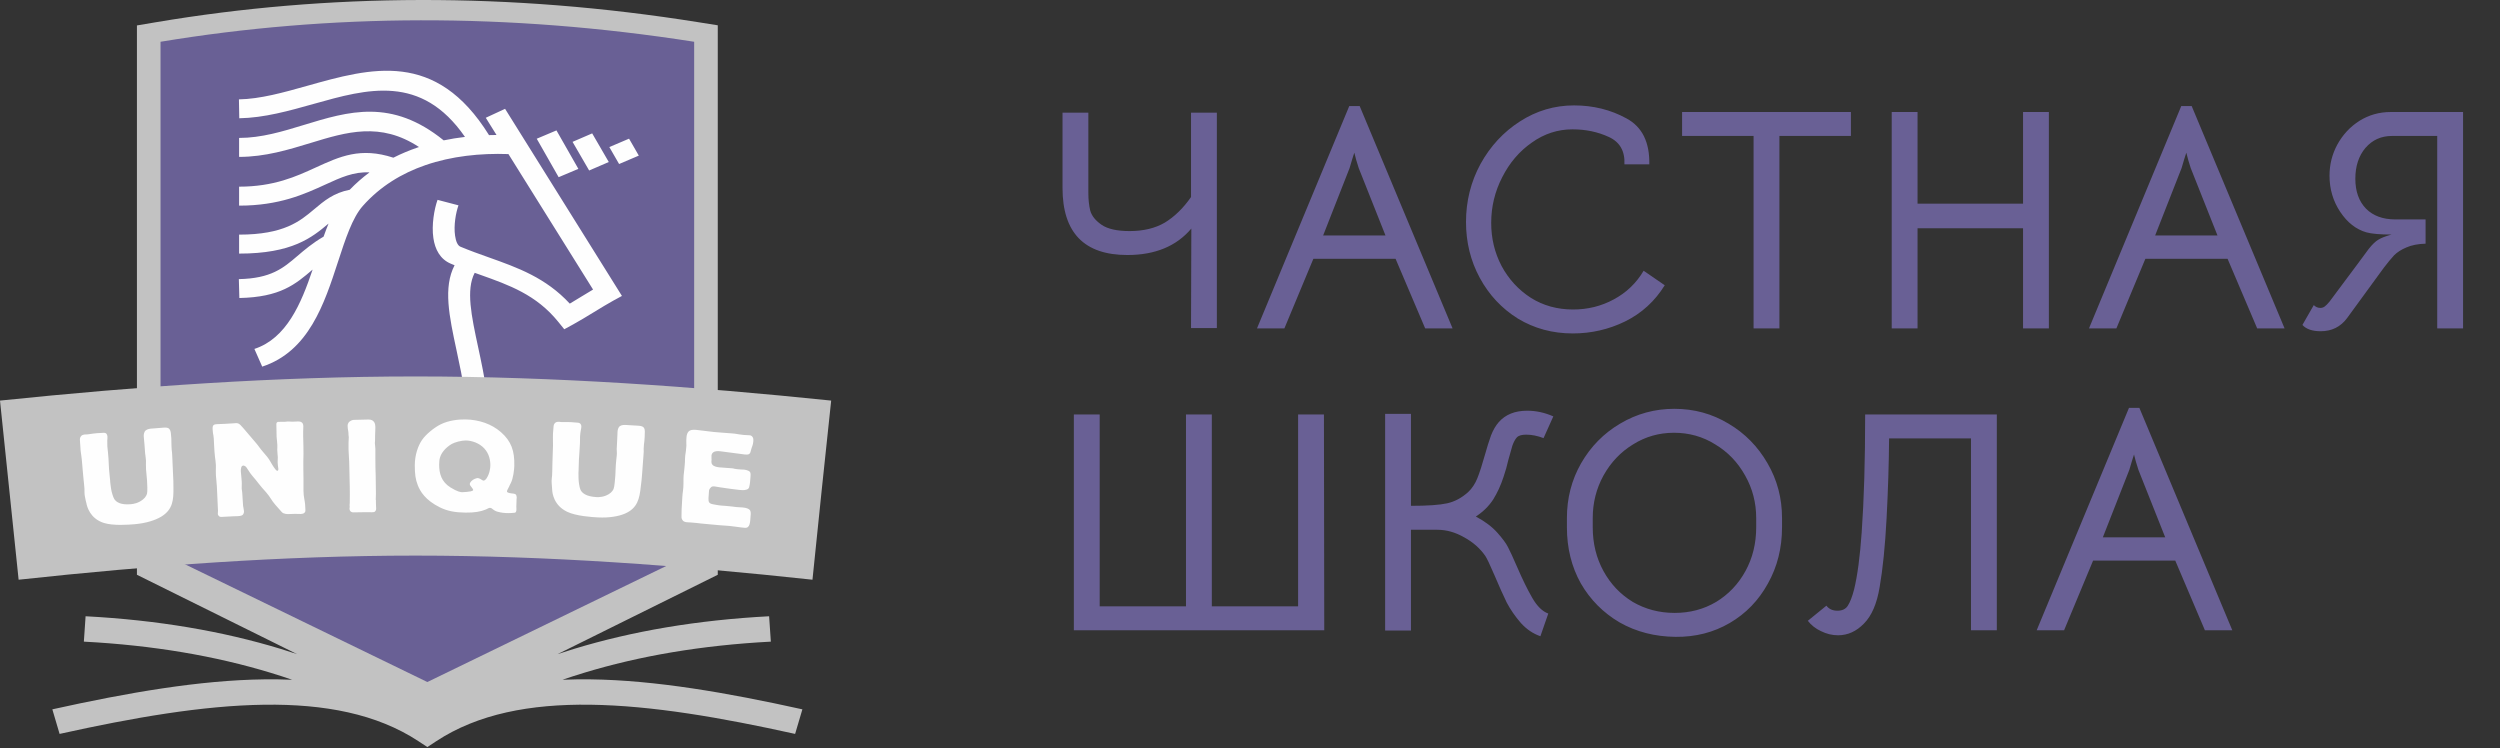
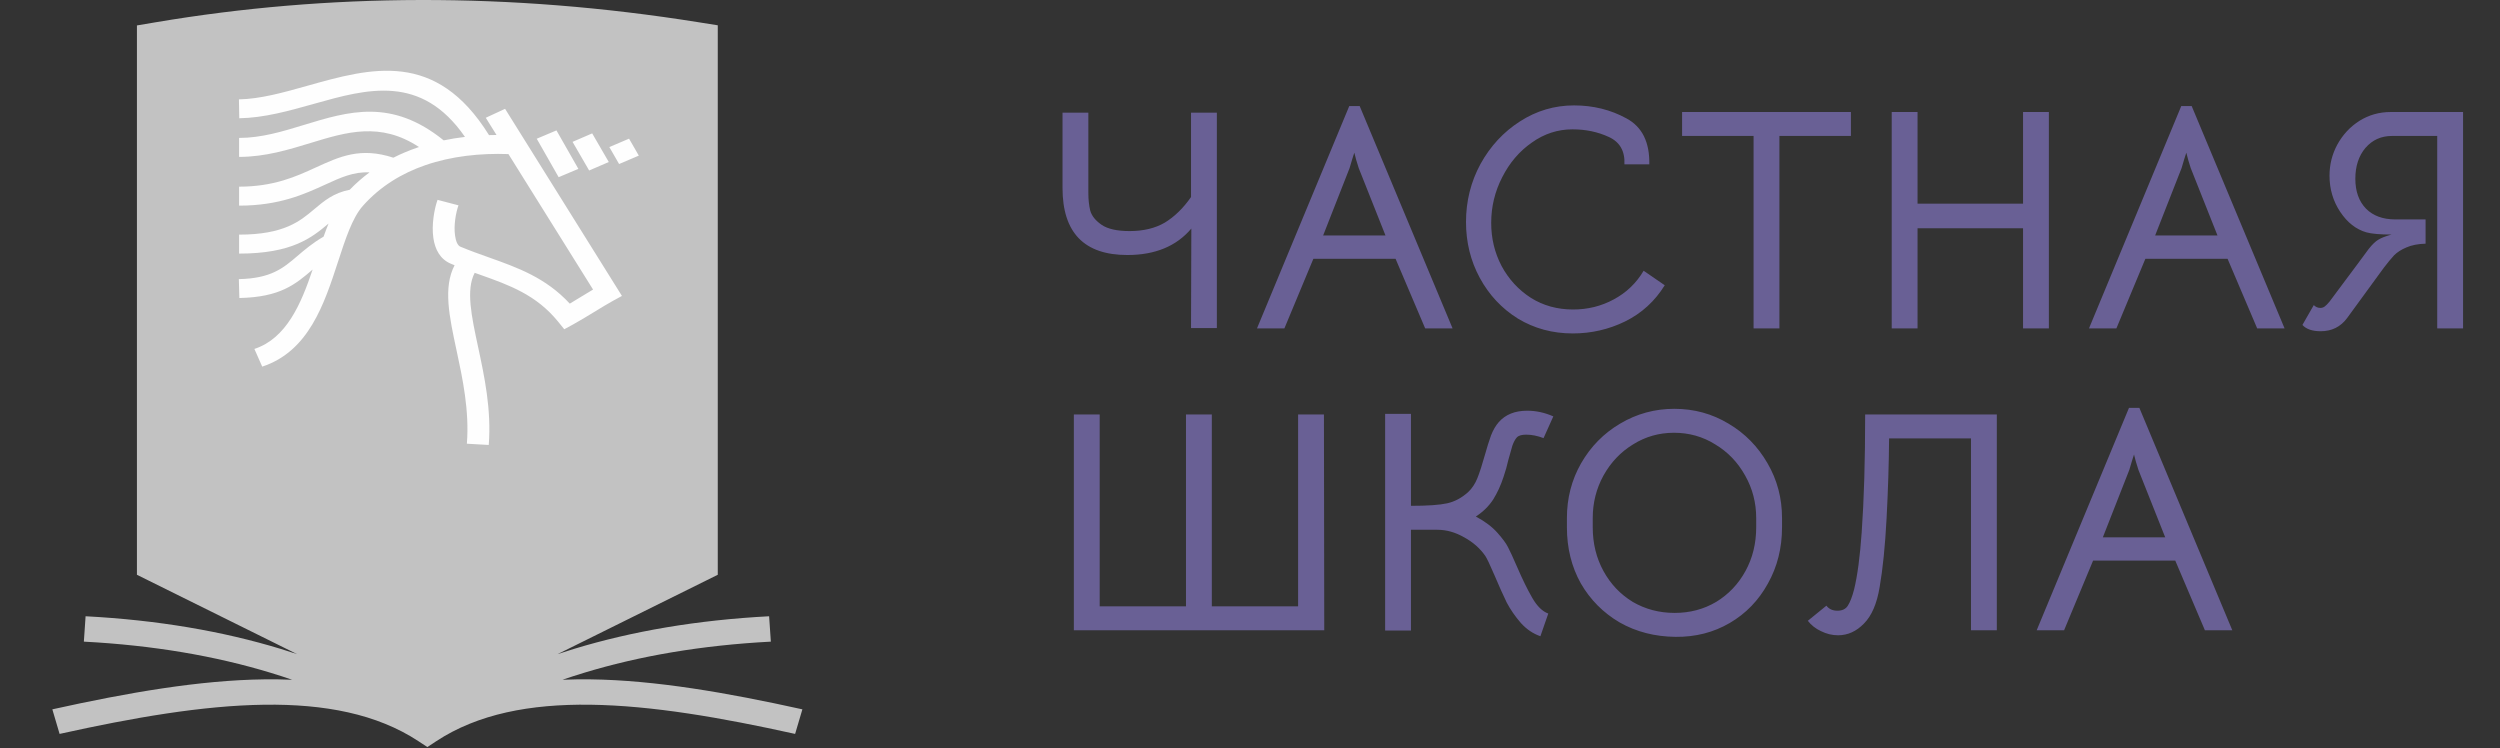
<svg xmlns="http://www.w3.org/2000/svg" width="381" height="114" viewBox="0 0 381 114" fill="none">
  <rect x="0" y="0" width="381" height="114" fill="#333333" stroke="none" />
  <path d="M63.768 112.957C57.432 108.789 49.42 107.279 40.282 107.4C30.879 107.524 20.285 109.369 9.081 111.848L7.976 108.103C19.476 105.558 30.399 103.663 40.23 103.535C41.691 103.515 43.126 103.535 44.536 103.597C43.467 103.23 42.381 102.878 41.279 102.543C32.81 99.967 23.35 98.341 12.78 97.785L13.044 93.918C24.05 94.499 33.919 96.196 42.772 98.889C43.613 99.144 44.444 99.409 45.266 99.683L20.868 87.596V3.876L23.776 3.386C36.856 1.178 50.295 0.026 64.114 0C77.884 -0.024 91.986 1.079 106.438 3.386L109.388 3.856V87.596L107.576 88.494L84.991 99.683C85.814 99.409 86.645 99.144 87.485 98.889C96.338 96.196 106.207 94.499 117.213 93.918L117.477 97.785C106.907 98.341 97.447 99.967 88.978 102.543C87.876 102.878 86.79 103.23 85.72 103.597C87.131 103.535 88.568 103.515 90.027 103.535C99.858 103.663 110.781 105.558 122.283 108.103L121.176 111.848C109.972 109.369 99.377 107.524 89.975 107.4C80.836 107.279 72.826 108.789 66.49 112.957L65.129 113.852L63.768 112.957V112.957Z" fill="#C2C2C2" />
-   <path fill-rule="evenodd" clip-rule="evenodd" d="M65.129 103.941L105.792 84.188V6.365C77.302 1.908 50.252 2.099 24.465 6.365V84.188L65.129 103.941V103.941Z" fill="#696095" />
  <path d="M76.974 16.584L94.784 45.101L93.463 45.82C92.658 46.259 91.566 46.927 90.472 47.594C89.374 48.264 88.276 48.934 87.338 49.446L85.994 50.178L85.081 49.051C81.74 44.921 77.599 43.447 73.166 41.87L72.344 41.577C70.991 44.166 71.847 48.156 72.859 52.865C73.818 57.332 74.906 62.398 74.486 67.812L71.152 67.621C71.545 62.551 70.499 57.679 69.576 53.385C68.463 48.207 67.519 43.805 69.279 40.424C69.092 40.349 68.906 40.273 68.719 40.195C67.074 39.508 66.297 38.005 66.046 36.276C65.754 34.279 66.176 31.878 66.681 30.457L69.871 31.292C69.466 32.436 69.124 34.353 69.354 35.926C69.474 36.747 69.723 37.411 70.171 37.598C71.622 38.204 73.043 38.71 74.435 39.205C78.93 40.805 83.152 42.309 86.836 46.273C87.377 45.95 87.962 45.592 88.549 45.234C89.169 44.856 89.79 44.478 90.382 44.128L77.486 23.481C73.19 23.331 68.816 23.795 64.841 25.164C61.229 26.409 57.926 28.409 55.285 31.393C53.701 33.184 52.651 36.401 51.526 39.849C49.416 46.321 47.06 53.541 39.961 55.874L38.77 53.177C43.667 51.567 45.885 46.301 47.644 41.084C45.005 43.338 42.714 45.289 36.479 45.417L36.4 42.538C41.314 42.438 43.164 40.858 45.299 39.034C46.434 38.066 47.636 37.038 49.317 36.062C49.56 35.375 49.809 34.71 50.072 34.071C47.528 36.211 44.525 38.649 36.439 38.649V35.758C43.285 35.758 45.734 33.696 47.846 31.919C49.417 30.596 50.841 29.398 53.299 28.919C54.242 27.939 55.251 27.059 56.315 26.271C53.903 26.148 51.923 27.054 49.648 28.098C46.37 29.6 42.573 31.339 36.439 31.339V28.449C41.743 28.449 45.143 26.892 48.079 25.545C51.838 23.823 54.951 22.398 59.95 24.033C61.131 23.434 62.354 22.922 63.611 22.49C63.691 22.461 63.771 22.434 63.85 22.408C57.983 18.537 52.796 20.121 47.369 21.779C43.925 22.832 40.394 23.911 36.439 23.911V21.021C39.836 21.021 43.087 20.028 46.258 19.059C53.13 16.959 59.674 14.96 67.619 21.392C68.688 21.169 69.771 20.995 70.861 20.866C64.196 11.227 55.966 13.539 47.828 15.83C44.033 16.897 40.256 17.96 36.466 18.023L36.413 15.144C39.672 15.091 43.226 14.089 46.795 13.086C56.553 10.34 66.427 7.565 74.527 20.593C74.907 20.581 75.288 20.573 75.668 20.571L74.032 17.949L76.974 16.584V16.584ZM95.868 21.133L97.355 23.716L94.35 24.996L92.863 22.413L95.868 21.133ZM90.249 20.328L92.778 24.691L89.786 25.983L87.257 21.619L90.249 20.328ZM84.804 19.873L88.143 25.735L85.138 27.003L81.799 21.142L84.804 19.873Z" fill="#FEFEFE" />
-   <path d="M0 61.05C20.963 58.886 42.102 57.371 63.324 57.371C84.544 57.371 105.695 58.886 126.672 61.05C126.178 65.603 125.702 70.156 125.227 74.704C124.753 79.251 124.29 83.803 123.821 88.348C103.781 86.185 83.582 84.674 63.31 84.674C43.039 84.674 22.851 86.185 2.837 88.348C2.357 83.803 1.894 79.251 1.419 74.704C0.943 70.156 0.469 65.603 0 61.05H0Z" fill="#C2C2C2" />
-   <path d="M12.286 68.669C12.348 69.107 12.397 69.54 12.46 69.972C12.534 70.831 12.609 71.688 12.683 72.544C12.784 73.73 12.862 74.061 12.87 74.486C12.875 74.783 12.867 75.059 12.894 75.356C12.904 75.46 12.925 75.583 12.944 75.69C13.062 76.401 13.108 76.377 13.167 76.69C13.257 77.167 13.69 79.015 15.825 79.695C17.254 80.149 19.599 79.972 20.544 79.888C22.271 79.736 23.657 79.285 24.542 78.756C26.377 77.657 26.451 76.153 26.43 74.287C26.427 73.963 26.423 73.637 26.418 73.313C26.41 72.784 26.384 72.298 26.307 70.78C26.284 70.34 26.259 69.892 26.245 69.449C26.21 68.518 26.187 69.158 26.133 67.913C26.125 67.742 26.131 67.572 26.12 67.405C26.107 67.192 26.128 67.001 26.107 66.789C26.079 66.509 26.053 66.23 26.033 65.948C26.026 65.862 25.962 65.51 25.759 65.328C25.702 65.275 25.512 65.131 25.028 65.166C24.393 65.213 23.773 65.266 23.14 65.312C22.841 65.335 22.464 65.382 22.208 65.595C21.931 65.825 21.892 66.257 21.91 66.53C21.941 67.001 21.997 67.473 22.035 67.94C22.084 68.553 22.08 68.768 22.121 69.146C22.143 69.355 22.2 69.582 22.208 69.795C22.213 69.921 22.241 70.068 22.246 70.197C22.254 70.537 22.221 71.069 22.258 71.573C22.297 72.117 22.361 72.656 22.407 73.194C22.448 73.68 22.489 74.973 22.407 75.229C22.364 75.365 22.246 75.756 21.774 76.131C21.09 76.676 20.381 76.803 19.935 76.841C18.382 76.979 17.693 76.514 17.401 76.029C17.223 75.727 16.998 74.967 16.931 74.504C16.911 74.378 16.901 74.253 16.88 74.127C16.79 73.561 16.804 73.516 16.781 73.2C16.742 72.653 16.663 72.086 16.619 71.536C16.576 70.988 16.573 70.412 16.532 69.866C16.511 69.571 16.483 69.277 16.458 68.979C16.434 68.656 16.378 68.335 16.358 68.009C16.34 67.694 16.338 67.273 16.347 67.141C16.363 66.887 16.393 66.67 16.371 66.482C16.355 66.332 16.294 66.172 16.209 66.09C16.134 66.016 15.999 65.945 15.763 65.962C15.453 65.985 15.117 66.005 14.782 66.017C14.484 66.029 13.987 66.115 13.503 66.179C13.403 66.192 13.354 66.196 13.254 66.206C13.18 66.213 13.068 66.203 12.993 66.211C12.944 66.217 12.917 66.216 12.87 66.224C12.57 66.274 12.465 66.346 12.373 66.449C12.191 66.653 12.16 66.834 12.186 67.192C12.209 67.497 12.224 67.8 12.248 68.1C12.261 68.288 12.286 68.481 12.286 68.669V68.669ZM40.587 75.066C41.164 75.717 41.364 76.244 41.953 76.921C42.285 77.302 42.616 77.668 42.947 78.042C43.236 78.368 43.866 78.349 44.028 78.342C44.327 78.331 44.636 78.321 44.959 78.313C45.183 78.305 45.593 78.337 45.84 78.331C46.065 78.325 46.237 78.274 46.375 78.167C46.572 78.012 46.549 77.823 46.536 77.589C46.524 77.361 46.513 77.127 46.5 76.897C46.462 76.243 46.258 75.804 46.25 74.749C46.245 74.16 46.25 73.568 46.25 72.976C46.25 71.202 46.206 71.858 46.226 70.336C46.231 69.935 46.25 69.725 46.25 69.197C46.25 68.501 46.24 68.229 46.239 67.994C46.227 66.874 46.211 67.235 46.201 66.476C46.198 66.257 46.198 66.041 46.201 65.819C46.209 65.27 46.231 65.166 46.226 64.954C46.218 64.617 46.108 64.46 45.978 64.368C45.673 64.153 45.256 64.245 44.959 64.252C44.81 64.256 44.674 64.26 44.536 64.264C44.338 64.27 44.189 64.248 43.953 64.238C43.605 64.223 43.805 64.281 43.37 64.28C43.083 64.279 42.786 64.284 42.513 64.289C42.388 64.291 42.363 64.253 42.203 64.386C42.129 64.447 42.119 64.556 42.116 64.641C42.106 64.855 42.124 65.042 42.127 65.251C42.135 65.614 42.142 65.972 42.152 66.33C42.155 66.394 42.15 66.458 42.152 66.521C42.163 66.813 42.306 67.781 42.265 68.267C42.257 68.359 42.255 68.45 42.252 68.542C42.242 68.842 42.322 69.24 42.339 69.68C42.349 69.935 42.304 70.166 42.314 70.421C42.342 71.221 42.449 71.348 42.414 71.579C42.388 71.746 42.289 71.75 42.265 71.751C42.102 71.757 41.819 71.332 41.717 71.184C41.26 70.506 41.191 70.227 40.749 69.656C40.569 69.424 40.413 69.246 40.179 68.979C39.569 68.287 39.434 67.997 39.011 67.508C38.353 66.749 37.704 65.988 37.061 65.225C36.375 64.412 36.266 64.451 35.534 64.516C34.712 64.59 33.968 64.599 33.185 64.638C33.136 64.641 33.087 64.642 33.049 64.644C32.889 64.654 32.664 64.664 32.516 64.817C32.452 64.883 32.387 65.039 32.403 65.397C32.413 65.585 32.423 65.796 32.454 65.986C32.498 66.261 32.567 66.53 32.577 66.805C32.592 67.15 32.61 67.497 32.628 67.84C32.659 68.428 32.69 69.039 32.764 69.629C32.815 70.03 32.882 70.446 32.9 70.847C32.907 70.996 32.9 71.165 32.9 71.311C32.9 71.633 32.88 71.95 32.9 72.266C32.907 72.35 32.908 72.457 32.913 72.539C32.944 73.067 33.025 73.571 33.049 74.099C33.1 75.183 33.139 76.265 33.199 77.347C33.215 77.644 33.218 77.725 33.223 77.854C33.23 78.002 33.199 77.896 33.199 78.321C33.199 78.467 33.281 78.573 33.386 78.671C33.43 78.713 33.508 78.79 33.758 78.777C34.366 78.744 34.962 78.713 35.559 78.682C35.855 78.668 36.562 78.691 36.862 78.552C37.022 78.478 37.195 78.26 37.186 77.923C37.182 77.841 37.169 77.755 37.123 77.504C37.095 77.357 37.058 77.231 37.048 77.106C36.995 76.417 36.961 75.73 36.912 75.04C36.899 74.849 36.848 74.661 36.838 74.473C36.823 74.2 36.859 73.923 36.849 73.647C36.846 73.565 36.84 73.459 36.838 73.377C36.828 73.101 36.812 72.952 36.762 72.468C36.749 72.343 36.741 72.219 36.725 72.091C36.666 71.606 36.731 71.368 36.762 71.26C36.781 71.197 36.825 70.966 37.074 70.953C37.186 70.947 37.335 71.028 37.422 71.086C37.533 71.164 37.583 71.29 38.03 71.945C38.091 72.037 38.153 72.125 38.215 72.213C38.403 72.481 38.56 72.615 38.973 73.131C39.442 73.717 39.624 73.965 39.943 74.337C40.146 74.576 40.369 74.818 40.587 75.066V75.066ZM53.119 68.559C53.144 69.17 53.18 69.781 53.217 70.391C53.242 71.645 53.265 72.897 53.304 74.144C53.314 74.464 53.324 76.128 53.304 76.657C53.299 76.79 53.272 76.925 53.28 77.058C53.285 77.143 53.306 77.122 53.293 77.292C53.281 77.421 53.267 77.419 53.267 77.483C53.267 77.544 53.27 77.755 53.391 77.902C53.444 77.964 53.614 78.088 53.813 78.085C54.423 78.075 55.031 78.066 55.627 78.058C56.273 78.048 56.31 78.069 56.683 78.066C56.968 78.063 57.062 78.048 57.167 77.939C57.409 77.685 57.303 77.493 57.303 77.006C57.303 76.854 57.291 76.7 57.291 76.544C57.291 76.438 57.291 76.395 57.291 76.226C57.267 76.186 57.267 76.122 57.267 76.077C57.267 75.806 57.293 75.53 57.291 75.257C57.282 74.309 57.263 73.359 57.254 72.409C57.25 72.049 57.222 71.818 57.216 71.229C57.209 70.425 57.211 70.087 57.204 69.604C57.198 69.197 57.204 68.79 57.204 68.38C57.204 68.083 57.129 67.81 57.129 67.535C57.129 67.408 57.158 67.304 57.155 67.177C57.145 66.874 57.157 66.57 57.167 66.269C57.181 65.805 57.209 65.425 57.204 65.045C57.198 64.626 57.067 63.923 56.148 63.936C55.415 63.947 54.708 63.971 53.988 63.988C53.788 63.993 53.585 64.029 53.329 64.207C52.963 64.461 52.981 64.805 52.981 64.933C52.981 65.052 52.993 65.174 53.006 65.291C53.029 65.479 53.066 65.668 53.093 65.856C53.116 66.006 53.111 66.172 53.119 66.32C53.124 66.428 53.155 66.53 53.155 66.64C53.155 66.892 53.119 67.166 53.119 67.418C53.119 67.797 53.106 68.179 53.119 68.559V68.559ZM78.725 76.074C78.725 75.992 78.745 75.907 78.75 75.822C78.757 75.716 78.689 75.448 78.625 75.375C78.502 75.23 78.106 75.213 77.919 75.186C77.571 75.137 77.253 75.069 77.261 74.878C77.266 74.732 77.446 74.46 77.571 74.191C77.62 74.083 77.643 74.001 77.707 73.892C77.755 73.813 77.799 73.715 77.845 73.626C78.234 72.857 78.365 71.548 78.378 71.022C78.439 68.72 77.922 67.251 76.354 65.869C74.929 64.611 72.989 63.947 70.902 63.922C69.895 63.909 68.406 64.046 67.127 64.686C66.12 65.191 64.893 66.216 64.321 67.044C63.727 67.902 63.215 69.319 63.215 70.901C63.215 72.189 63.302 73.016 63.675 73.96C64.034 74.872 64.806 76.217 67.04 77.322C68.172 77.882 69.349 78.102 70.914 78.121C72.342 78.138 73.264 77.97 74.056 77.641C74.294 77.542 74.491 77.391 74.665 77.395C74.912 77.401 75.024 77.555 75.173 77.663C75.296 77.749 75.508 77.905 75.857 77.994C76.49 78.154 76.862 78.182 77.099 78.188C77.235 78.191 77.372 78.195 77.497 78.197C77.596 78.198 78.319 78.178 78.465 78.136C78.716 78.063 78.698 77.741 78.701 77.592C78.709 77.191 78.683 77.507 78.688 77.17C78.694 76.806 78.714 76.441 78.725 76.074ZM73.472 73.157C73.374 73.111 73.272 73.03 73.187 72.985C73.11 72.945 72.913 72.856 72.826 72.855C72.752 72.853 72.628 72.871 72.367 72.973C72.008 73.112 71.608 73.465 71.598 73.759C71.594 73.826 71.622 73.911 71.671 73.996C71.721 74.082 71.758 74.122 71.883 74.276C72.055 74.488 72.134 74.617 72.106 74.698C72.085 74.763 72.004 74.814 71.734 74.883C71.532 74.936 70.764 75.012 70.417 75.011C70.218 75.009 69.698 74.943 68.642 74.279C67.276 73.421 66.92 72.176 66.928 70.783C66.932 70.023 67.037 69.43 67.599 68.72C67.93 68.302 68.39 67.923 68.852 67.657C69.297 67.403 70.318 67.122 70.989 67.129C71.908 67.139 73.036 67.519 73.795 68.332C74.576 69.166 74.745 70.203 74.727 70.983C74.72 71.303 74.643 72.142 74.168 72.876C74.046 73.063 73.81 73.329 73.597 73.224C73.548 73.201 73.512 73.177 73.472 73.157ZM84.264 66.619C84.264 67.052 84.264 67.49 84.277 67.927C84.239 68.787 84.221 69.643 84.19 70.5C84.146 71.682 84.184 72.022 84.141 72.444C84.11 72.736 84.075 73.009 84.066 73.303C84.062 73.409 84.072 73.538 84.079 73.644C84.121 74.364 84.138 74.343 84.153 74.661C84.175 75.148 84.392 77.028 86.45 78.002C87.82 78.651 90.175 78.804 91.12 78.853C92.858 78.944 94.295 78.681 95.23 78.279C97.188 77.439 97.463 75.962 97.663 74.112C97.7 73.79 97.739 73.469 97.777 73.146C97.837 72.621 97.859 72.135 97.975 70.619C98.008 70.176 98.034 69.731 98.073 69.291C98.159 68.362 98.037 68.993 98.136 67.749C98.149 67.582 98.187 67.415 98.198 67.248C98.211 67.035 98.237 66.843 98.247 66.633C98.262 66.352 98.254 66.071 98.272 65.789C98.278 65.704 98.278 65.348 98.087 65.139C98.029 65.077 97.85 64.913 97.367 64.885C96.734 64.846 96.099 64.808 95.479 64.771C95.167 64.753 94.775 64.745 94.498 64.924C94.204 65.113 94.126 65.537 94.113 65.811C94.088 66.282 94.072 66.755 94.05 67.227C94.022 67.84 93.996 68.049 93.988 68.431C93.983 68.642 94.021 68.876 94.013 69.088C94.008 69.213 94.001 69.362 93.988 69.489C93.952 69.825 93.882 70.348 93.852 70.853C93.819 71.396 93.803 71.94 93.776 72.481C93.754 72.966 93.632 74.248 93.516 74.494C93.458 74.619 93.304 74.991 92.784 75.305C92.049 75.75 91.343 75.78 90.908 75.758C89.319 75.676 88.666 75.123 88.45 74.6C88.318 74.284 88.186 73.492 88.176 73.027C88.174 72.9 88.169 72.775 88.164 72.645C88.144 72.077 88.162 72.035 88.176 71.718C88.2 71.168 88.202 70.598 88.227 70.051C88.251 69.5 88.313 68.933 88.338 68.383C88.351 68.087 88.363 67.797 88.387 67.5C88.387 67.174 88.387 66.853 88.4 66.527C88.412 66.209 88.469 65.796 88.499 65.665C88.556 65.416 88.584 65.203 88.599 65.015C88.61 64.866 88.555 64.701 88.474 64.604C88.405 64.524 88.287 64.436 88.064 64.419C87.728 64.396 87.393 64.372 87.059 64.338C86.772 64.308 86.252 64.325 85.779 64.325C85.668 64.325 85.593 64.32 85.494 64.317C85.432 64.314 85.332 64.29 85.258 64.286C85.209 64.283 85.184 64.281 85.133 64.283C84.823 64.29 84.722 64.351 84.625 64.434C84.412 64.616 84.372 64.784 84.351 65.142C84.335 65.447 84.302 65.747 84.277 66.047C84.277 66.235 84.264 66.427 84.264 66.619V66.619ZM106.233 65.527C105.811 65.475 105.405 65.484 105.152 65.61C104.709 65.833 104.635 66.397 104.619 66.67C104.611 66.797 104.599 66.922 104.594 67.049C104.575 67.474 104.616 67.712 104.606 67.919C104.604 67.961 104.585 68.152 104.581 68.195C104.571 68.371 104.549 68.547 104.532 68.72C104.499 69.059 104.453 69.223 104.432 69.391C104.366 69.917 104.421 69.898 104.383 70.428C104.371 70.595 104.358 70.765 104.345 70.932C104.283 71.757 104.229 71.921 104.184 72.492C104.155 72.871 104.16 73.21 104.16 73.677C104.16 74.61 104.017 75.106 103.986 75.74C103.966 76.114 103.938 76.486 103.924 76.86C103.914 77.072 103.901 77.307 103.886 77.517C103.876 77.665 103.881 77.81 103.873 77.96C103.856 78.263 103.861 78.567 103.861 78.872C103.861 78.999 103.943 79.147 103.997 79.241C104.24 79.66 104.867 79.588 105.203 79.618C105.351 79.632 105.5 79.645 105.649 79.658C105.847 79.675 106.046 79.692 106.246 79.71C106.456 79.728 106.705 79.771 106.928 79.792C107.773 79.869 108.655 79.945 109.525 80.031C110.084 80.087 110.617 80.098 111.176 80.153C111.785 80.213 112.38 80.319 112.988 80.384C113.151 80.401 113.311 80.416 113.485 80.435C114.368 80.531 114.309 79.484 114.392 78.601C114.42 78.305 114.453 77.923 114.256 77.711C114.143 77.591 113.871 77.394 113.162 77.334C112.864 77.309 112.554 77.312 112.244 77.279C111.698 77.224 111.114 77.119 110.53 77.091C110.282 77.079 109.81 77.064 109.064 76.928C108.903 76.898 108.765 76.876 108.618 76.841C108.491 76.815 108.304 76.775 108.158 76.65C108.019 76.534 108.001 76.384 107.984 76.278C107.952 76.063 107.991 75.683 107.996 75.618C108.016 75.372 108.03 75.126 108.047 74.881C108.055 74.731 108.065 74.529 108.37 74.248C108.526 74.103 108.755 74.109 108.854 74.123C109.165 74.17 109.487 74.228 109.81 74.279C110.554 74.395 111.983 74.593 112.678 74.664C113.026 74.699 113.397 74.738 113.784 74.613C113.943 74.562 114.097 74.48 114.169 74.252C114.209 74.127 114.292 73.687 114.305 73.52C114.33 73.213 114.351 72.9 114.379 72.59C114.414 72.231 114.373 71.991 114.256 71.873C114.087 71.705 113.635 71.597 113.398 71.573C113.175 71.549 112.816 71.57 112.368 71.505C112.232 71.485 112.095 71.471 111.958 71.448C111.734 71.409 111.896 71.399 111.586 71.369C111.176 71.33 110.989 71.33 110.692 71.305C110.369 71.279 110.044 71.262 109.723 71.232C109.362 71.201 108.806 71.131 108.555 70.804C108.421 70.627 108.411 70.43 108.419 70.303C108.424 70.217 108.437 70.136 108.444 70.051C108.45 69.965 108.431 69.902 108.431 69.82C108.431 69.738 108.436 69.662 108.431 69.582C108.422 69.412 108.442 69.117 108.704 68.927C108.913 68.777 109.3 68.71 109.772 68.773C111.014 68.935 112.221 69.084 113.448 69.255C113.946 69.325 114.13 69.22 114.181 69.185C114.366 69.056 114.414 68.764 114.455 68.577C114.489 68.417 114.558 68.263 114.604 68.104C114.645 67.956 114.717 67.881 114.753 67.627C114.792 67.334 114.792 67.378 114.802 67.272C114.83 66.956 114.801 66.759 114.691 66.601C114.515 66.349 114.356 66.346 114.181 66.333C113.871 66.31 113.572 66.296 113.287 66.282C112.928 66.262 112.455 66.153 112.021 66.097C111.871 66.077 111.709 66.066 111.561 66.05C110.655 65.962 109.685 65.938 108.767 65.832C107.922 65.734 107.078 65.634 106.233 65.527V65.527Z" fill="#FEFEFE" />
  <path d="M181.56 34.832C179.288 37.52 176.04 38.864 171.816 38.864C165.224 38.864 161.928 35.456 161.928 28.64V17.168H165.864V29.408C165.864 30.4 165.96 31.296 166.152 32.096C166.376 32.896 166.952 33.616 167.88 34.256C168.808 34.896 170.232 35.216 172.152 35.216C174.264 35.216 176.056 34.784 177.528 33.92C179 33.024 180.328 31.728 181.512 30.032V17.168H185.448V50H181.512L181.56 34.832ZM205.629 16.16H207.213L221.373 50.048H217.197L212.685 39.44H200.157L195.741 50.048H191.565L205.629 16.16ZM207.069 25.616L206.685 24.368L206.397 23.264L206.061 24.32L205.677 25.616L201.645 35.888H211.149L207.069 25.616ZM239.691 50.816C236.619 50.816 233.835 50.064 231.339 48.56C228.875 47.024 226.939 44.96 225.531 42.368C224.123 39.776 223.419 36.928 223.419 33.824C223.419 30.656 224.155 27.712 225.627 24.992C227.131 22.272 229.131 20.112 231.627 18.512C234.155 16.88 236.907 16.064 239.883 16.064C242.795 16.064 245.451 16.72 247.851 18.032C250.251 19.312 251.419 21.648 251.355 25.04H247.563C247.659 23.024 246.859 21.632 245.163 20.864C243.499 20.096 241.659 19.712 239.643 19.712C237.403 19.712 235.339 20.384 233.451 21.728C231.563 23.04 230.059 24.8 228.939 27.008C227.819 29.184 227.259 31.504 227.259 33.968C227.259 36.336 227.787 38.528 228.843 40.544C229.931 42.56 231.419 44.176 233.307 45.392C235.195 46.576 237.339 47.168 239.739 47.168C241.979 47.168 244.043 46.656 245.931 45.632C247.851 44.608 249.371 43.152 250.491 41.264L253.707 43.472C252.203 45.904 250.187 47.744 247.659 48.992C245.163 50.208 242.507 50.816 239.691 50.816ZM267.246 20.72H256.35V17.072H282.078V20.72H271.182V50.048H267.246V20.72ZM288.297 17.072H292.233V31.04H308.313V17.072H312.249V50.048H308.313V34.784H292.233V50.048H288.297V17.072ZM332.426 16.16H334.01L348.17 50.048H343.994L339.482 39.44H326.954L322.538 50.048H318.362L332.426 16.16ZM333.866 25.616L333.482 24.368L333.194 23.264L332.858 24.32L332.474 25.616L328.442 35.888H337.946L333.866 25.616ZM375.37 17.072V50.048H371.434V20.72H364.522C362.89 20.72 361.546 21.328 360.49 22.544C359.466 23.76 358.954 25.328 358.954 27.248C358.954 29.168 359.498 30.688 360.586 31.808C361.674 32.896 363.162 33.44 365.05 33.44H369.658V37.136C368.506 37.168 367.53 37.36 366.73 37.712C365.962 38.032 365.338 38.432 364.858 38.912C364.41 39.392 363.882 40.032 363.274 40.832L357.706 48.464C356.714 49.808 355.37 50.48 353.674 50.48C352.394 50.48 351.466 50.16 350.89 49.52L352.618 46.496C352.906 46.784 353.242 46.928 353.626 46.928C353.85 46.928 354.058 46.864 354.25 46.736C354.474 46.576 354.73 46.32 355.018 45.968C355.338 45.552 356.746 43.664 359.242 40.304L361.018 37.904C361.53 37.264 361.994 36.816 362.41 36.56C362.858 36.272 363.546 36 364.474 35.744C362.714 35.744 361.434 35.632 360.634 35.408C359.066 34.96 357.738 33.92 356.65 32.288C355.562 30.656 355.018 28.816 355.018 26.768C355.018 25.072 355.418 23.488 356.218 22.016C357.05 20.512 358.17 19.312 359.578 18.416C361.018 17.52 362.602 17.072 364.33 17.072H375.37ZM163.656 96.048V63.168H167.592V92.4H180.744V63.168H184.68V92.4H197.832V63.168H201.768L201.816 96.048H163.656ZM215.03 63.072V77.088C217.558 77.088 219.398 76.96 220.549 76.704C221.702 76.448 222.774 75.872 223.766 74.976C224.342 74.432 224.806 73.728 225.158 72.864C225.51 71.968 225.878 70.832 226.262 69.456C226.614 68.208 226.934 67.184 227.222 66.384C227.542 65.552 227.942 64.864 228.422 64.32C229.446 63.168 230.886 62.592 232.742 62.592C234.086 62.592 235.414 62.88 236.726 63.456L235.238 66.768C234.31 66.416 233.43 66.24 232.598 66.24C231.894 66.24 231.414 66.384 231.158 66.672C230.902 66.96 230.678 67.376 230.486 67.92C230.326 68.432 230.118 69.168 229.862 70.128C229.67 70.992 229.43 71.84 229.142 72.672C228.726 73.952 228.198 75.104 227.558 76.128C226.918 77.12 226.038 77.984 224.918 78.72C226.294 79.456 227.382 80.272 228.182 81.168C228.982 82.064 229.526 82.8 229.814 83.376C230.102 83.92 230.566 84.928 231.206 86.4C232.006 88.256 232.774 89.824 233.51 91.104C234.246 92.384 235.062 93.184 235.958 93.504L234.758 96.96C233.638 96.576 232.646 95.904 231.781 94.944C230.918 93.952 230.198 92.912 229.622 91.824C229.078 90.704 228.454 89.312 227.75 87.648C227.078 86.08 226.614 85.104 226.358 84.72C225.558 83.568 224.486 82.624 223.142 81.888C221.798 81.12 220.438 80.736 219.062 80.736H215.03V96.096H211.094V63.072H215.03ZM255.357 97.056C252.189 97.024 249.341 96.288 246.813 94.848C244.317 93.376 242.349 91.392 240.909 88.896C239.501 86.368 238.797 83.52 238.797 80.352V78.96C238.797 75.92 239.517 73.136 240.957 70.608C242.429 68.048 244.413 66.032 246.909 64.56C249.437 63.056 252.189 62.304 255.165 62.304C258.173 62.304 260.925 63.056 263.421 64.56C265.917 66.032 267.901 68.048 269.373 70.608C270.845 73.136 271.581 75.92 271.581 78.96V80.352C271.581 83.52 270.861 86.384 269.421 88.944C268.013 91.504 266.077 93.504 263.613 94.944C261.149 96.384 258.397 97.088 255.357 97.056ZM255.213 93.408C257.549 93.408 259.661 92.848 261.549 91.728C263.437 90.576 264.925 89.008 266.013 87.024C267.101 85.04 267.645 82.816 267.645 80.352V78.96C267.645 76.624 267.085 74.464 265.965 72.48C264.845 70.464 263.325 68.88 261.405 67.728C259.517 66.544 257.421 65.952 255.117 65.952C252.845 65.952 250.765 66.544 248.877 67.728C246.989 68.88 245.485 70.464 244.365 72.48C243.277 74.464 242.733 76.624 242.733 78.96V80.352C242.733 82.816 243.277 85.04 244.365 87.024C245.453 89.008 246.941 90.576 248.829 91.728C250.749 92.848 252.877 93.408 255.213 93.408ZM280.122 96.816C279.226 96.816 278.362 96.608 277.53 96.192C276.698 95.808 276.026 95.28 275.514 94.608L278.346 92.304C278.73 92.816 279.29 93.072 280.026 93.072C280.762 93.072 281.29 92.816 281.61 92.304C281.962 91.76 282.282 90.928 282.57 89.808C283.082 87.696 283.466 84.8 283.722 81.12C284.074 76.192 284.25 70.208 284.25 63.168H304.314V96.048H300.378V66.816H287.898C287.866 70.72 287.738 74.784 287.514 79.008C287.29 83.232 286.938 86.72 286.458 89.472C286.042 92 285.242 93.856 284.058 95.04C282.906 96.224 281.594 96.816 280.122 96.816ZM324.457 62.16H326.041L340.201 96.048H336.025L331.513 85.44H318.985L314.569 96.048H310.393L324.457 62.16ZM325.897 71.616L325.513 70.368L325.225 69.264L324.889 70.32L324.505 71.616L320.473 81.888H329.977L325.897 71.616Z" fill="#696095" />
</svg>